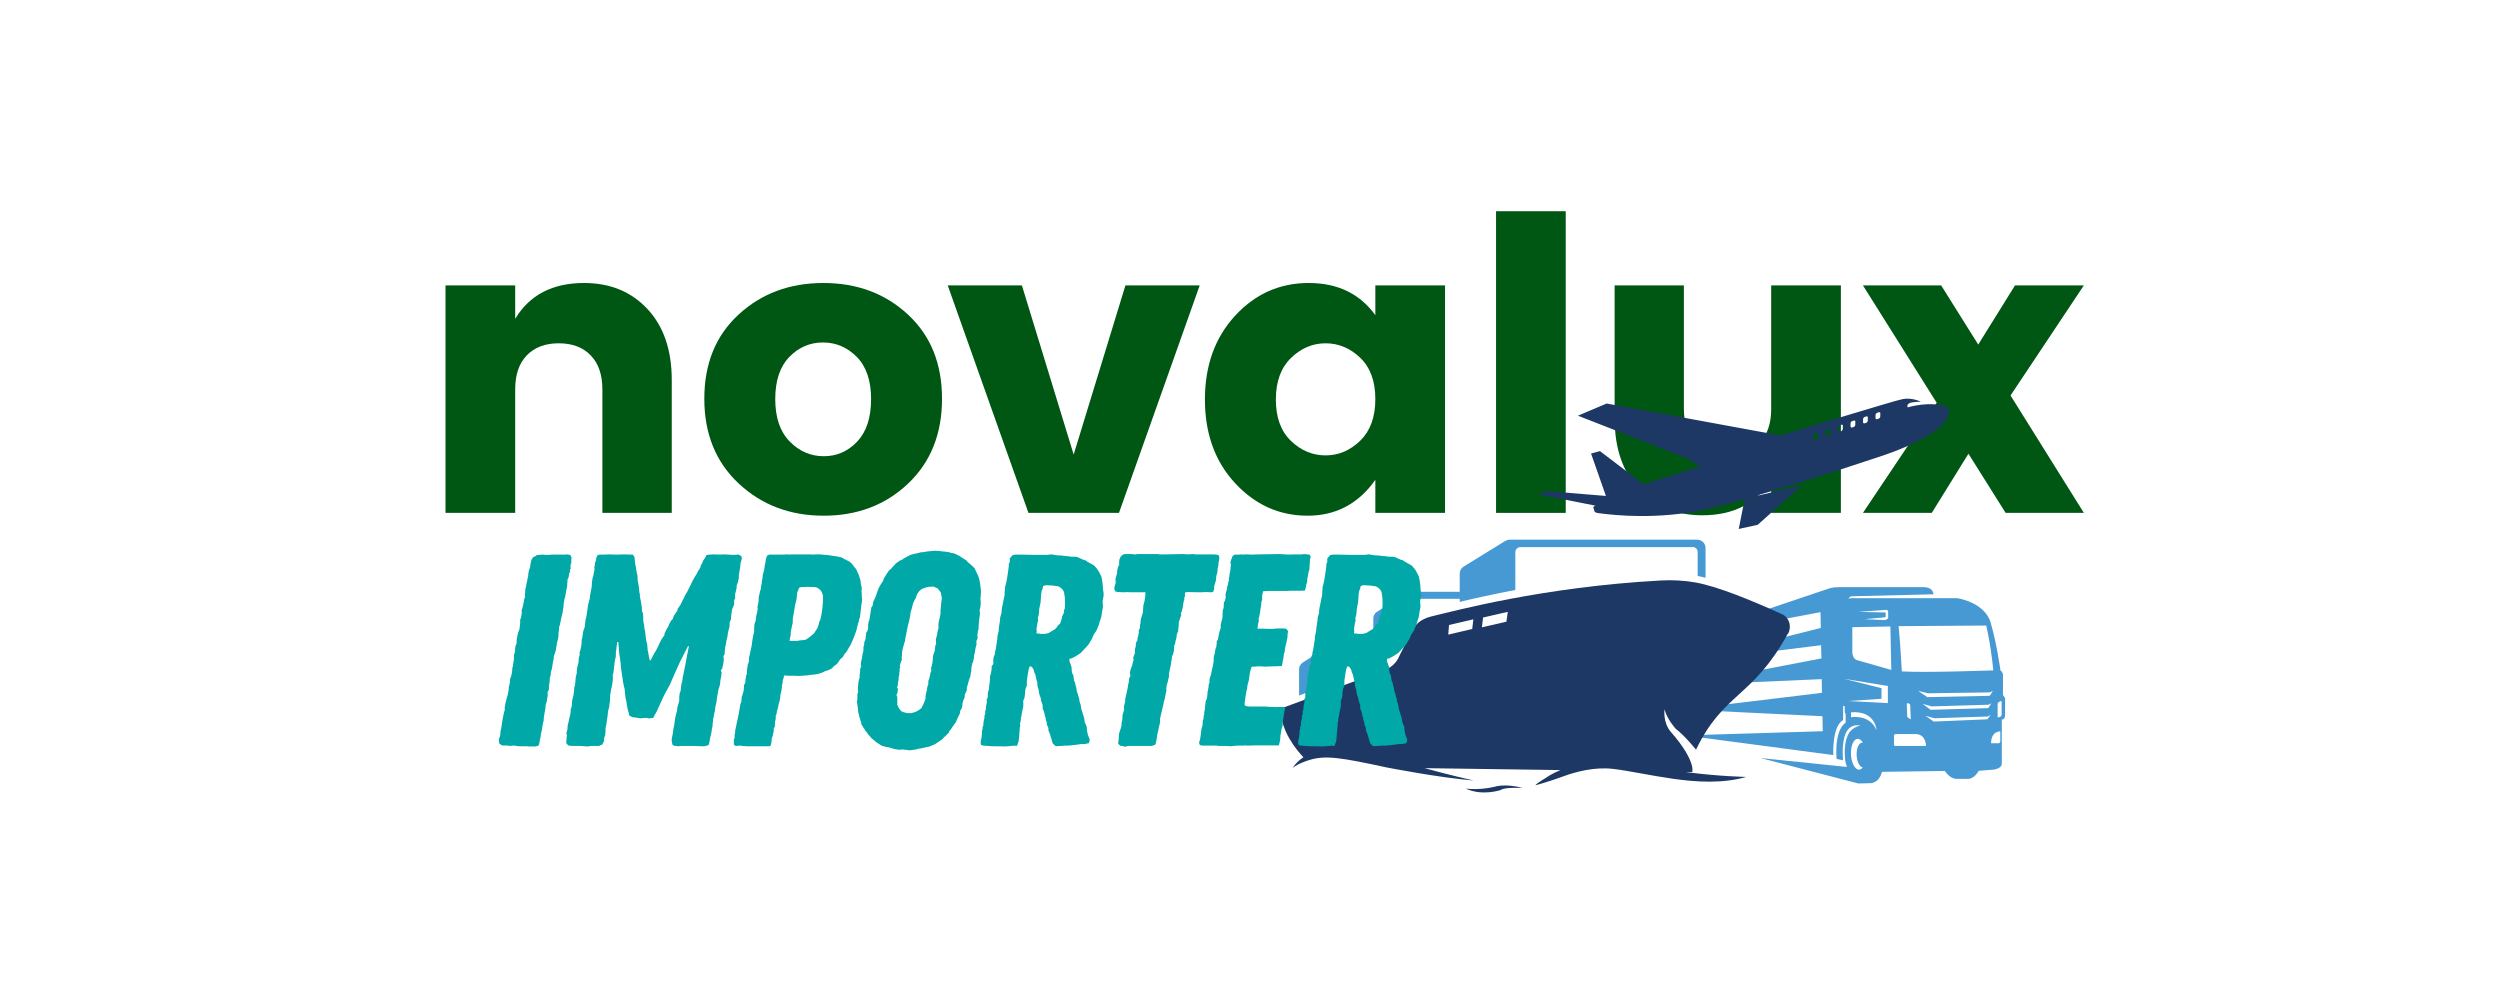
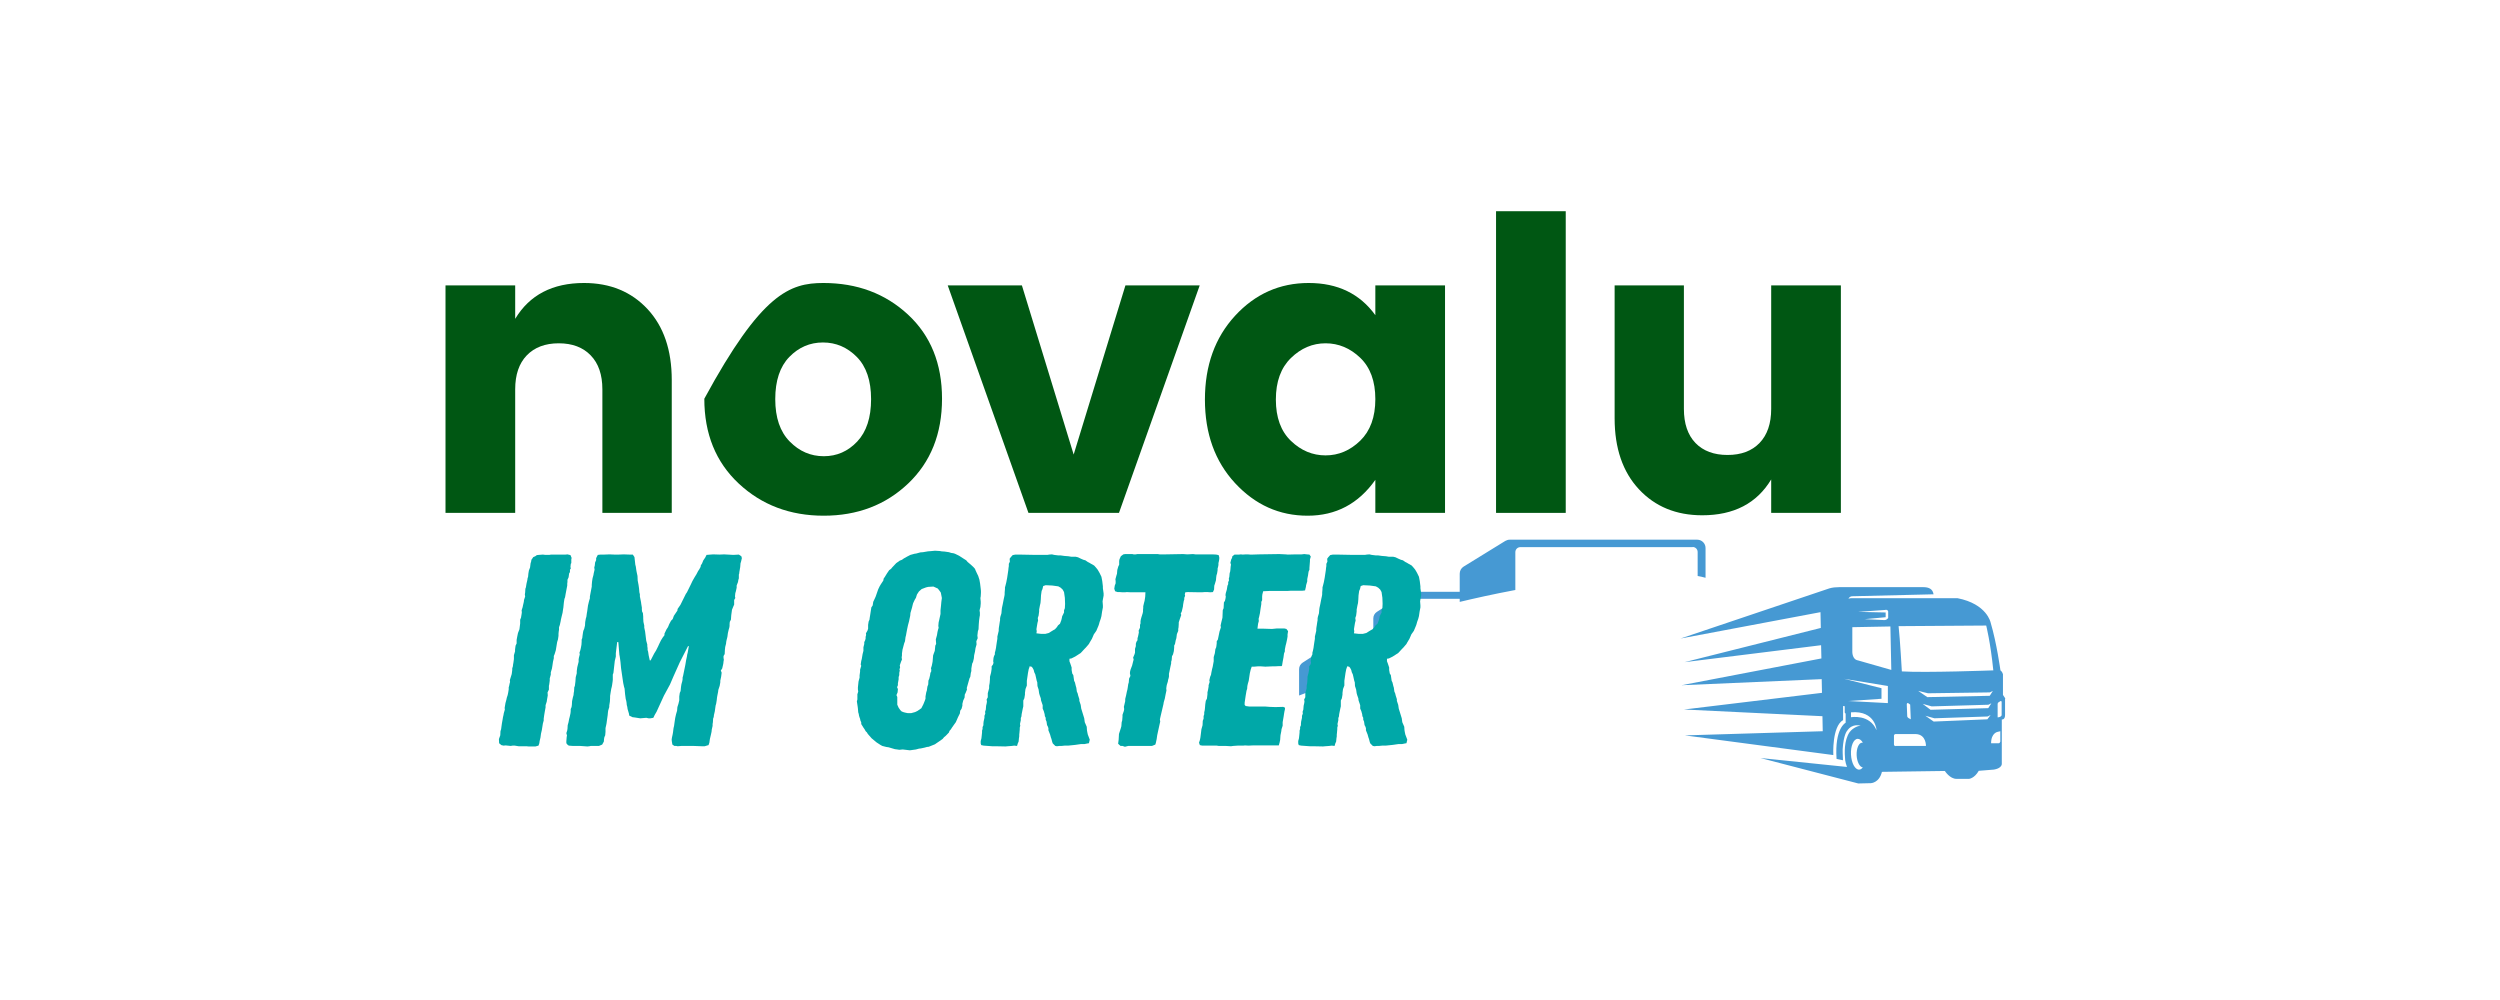
<svg xmlns="http://www.w3.org/2000/svg" version="1.0" preserveAspectRatio="xMidYMid meet" height="200" viewBox="0 0 375 150" zoomAndPan="magnify" width="500">
  <defs>
    <g />
    <clipPath id="436d679712">
      <path clip-rule="nonzero" d="M 194 80 L 300.805 80 L 300.805 118 L 194 118 Z M 194 80" />
    </clipPath>
    <clipPath id="5d22b67774">
-       <path clip-rule="nonzero" d="M 192.055 59.535 L 293 59.535 L 293 119 L 192.055 119 Z M 192.055 59.535" />
-     </clipPath>
+       </clipPath>
  </defs>
  <g fill-opacity="1" fill="#005713">
    <g transform="translate(62.232, 76.933)">
      <g>
        <path d="M 15.047 -34.125 L 15.047 -29.109 C 17.203 -32.691 20.645 -34.484 25.375 -34.484 C 29.289 -34.484 32.461 -33.18 34.891 -30.578 C 37.316 -27.973 38.531 -24.426 38.531 -19.938 L 38.531 0 L 28.125 0 L 28.125 -18.531 C 28.125 -20.727 27.539 -22.426 26.375 -23.625 C 25.219 -24.832 23.617 -25.438 21.578 -25.438 C 19.547 -25.438 17.945 -24.832 16.781 -23.625 C 15.625 -22.426 15.047 -20.727 15.047 -18.531 L 15.047 0 L 4.594 0 L 4.594 -34.125 Z M 15.047 -34.125" />
      </g>
    </g>
  </g>
  <g fill-opacity="1" fill="#005713">
    <g transform="translate(103.507, 76.933)">
      <g>
-         <path d="M 25.078 -10.703 C 26.461 -12.172 27.156 -14.289 27.156 -17.062 C 27.156 -19.832 26.441 -21.941 25.016 -23.391 C 23.586 -24.836 21.895 -25.562 19.938 -25.562 C 17.977 -25.562 16.297 -24.836 14.891 -23.391 C 13.484 -21.941 12.781 -19.832 12.781 -17.062 C 12.781 -14.289 13.504 -12.172 14.953 -10.703 C 16.398 -9.234 18.102 -8.5 20.062 -8.5 C 22.02 -8.5 23.691 -9.234 25.078 -10.703 Z M 7.297 -4.406 C 3.859 -7.625 2.141 -11.863 2.141 -17.125 C 2.141 -22.383 3.852 -26.594 7.281 -29.75 C 10.707 -32.906 14.945 -34.484 20 -34.484 C 25.051 -34.484 29.281 -32.906 32.688 -29.75 C 36.094 -26.594 37.797 -22.383 37.797 -17.125 C 37.797 -11.863 36.102 -7.625 32.719 -4.406 C 29.332 -1.188 25.109 0.422 20.047 0.422 C 14.992 0.422 10.742 -1.188 7.297 -4.406 Z M 7.297 -4.406" />
+         <path d="M 25.078 -10.703 C 26.461 -12.172 27.156 -14.289 27.156 -17.062 C 27.156 -19.832 26.441 -21.941 25.016 -23.391 C 23.586 -24.836 21.895 -25.562 19.938 -25.562 C 17.977 -25.562 16.297 -24.836 14.891 -23.391 C 13.484 -21.941 12.781 -19.832 12.781 -17.062 C 12.781 -14.289 13.504 -12.172 14.953 -10.703 C 16.398 -9.234 18.102 -8.5 20.062 -8.5 C 22.02 -8.5 23.691 -9.234 25.078 -10.703 Z M 7.297 -4.406 C 3.859 -7.625 2.141 -11.863 2.141 -17.125 C 10.707 -32.906 14.945 -34.484 20 -34.484 C 25.051 -34.484 29.281 -32.906 32.688 -29.75 C 36.094 -26.594 37.797 -22.383 37.797 -17.125 C 37.797 -11.863 36.102 -7.625 32.719 -4.406 C 29.332 -1.188 25.109 0.422 20.047 0.422 C 14.992 0.422 10.742 -1.188 7.297 -4.406 Z M 7.297 -4.406" />
      </g>
    </g>
  </g>
  <g fill-opacity="1" fill="#005713">
    <g transform="translate(141.909, 76.933)">
      <g>
        <path d="M 0.25 -34.125 L 11.375 -34.125 L 19.141 -8.75 L 26.906 -34.125 L 38.047 -34.125 L 25.938 0 L 12.359 0 Z M 0.25 -34.125" />
      </g>
    </g>
  </g>
  <g fill-opacity="1" fill="#005713">
    <g transform="translate(178.66, 76.933)">
      <g>
        <path d="M 25.375 -10.828 C 26.883 -12.297 27.641 -14.375 27.641 -17.062 C 27.641 -19.75 26.883 -21.816 25.375 -23.266 C 23.863 -24.711 22.129 -25.438 20.172 -25.438 C 18.223 -25.438 16.492 -24.703 14.984 -23.234 C 13.473 -21.766 12.719 -19.688 12.719 -17 C 12.719 -14.312 13.473 -12.242 14.984 -10.797 C 16.492 -9.348 18.223 -8.625 20.172 -8.625 C 22.129 -8.625 23.863 -9.359 25.375 -10.828 Z M 6.594 -4.469 C 3.582 -7.727 2.078 -11.906 2.078 -17 C 2.078 -22.094 3.582 -26.281 6.594 -29.562 C 9.613 -32.844 13.297 -34.484 17.641 -34.484 C 21.984 -34.484 25.316 -32.875 27.641 -29.656 L 27.641 -34.125 L 38.094 -34.125 L 38.094 0 L 27.641 0 L 27.641 -4.953 C 25.109 -1.367 21.723 0.422 17.484 0.422 C 13.242 0.422 9.613 -1.207 6.594 -4.469 Z M 6.594 -4.469" />
      </g>
    </g>
  </g>
  <g fill-opacity="1" fill="#005713">
    <g transform="translate(219.813, 76.933)">
      <g>
        <path d="M 4.594 0 L 4.594 -45.25 L 15.047 -45.25 L 15.047 0 Z M 4.594 0" />
      </g>
    </g>
  </g>
  <g fill-opacity="1" fill="#005713">
    <g transform="translate(237.913, 76.933)">
      <g>
        <path d="M 27.766 -34.125 L 38.219 -34.125 L 38.219 0 L 27.766 0 L 27.766 -5.016 C 25.609 -1.43 22.16 0.359 17.422 0.359 C 13.516 0.359 10.348 -0.941 7.922 -3.547 C 5.492 -6.16 4.281 -9.707 4.281 -14.188 L 4.281 -34.125 L 14.672 -34.125 L 14.672 -15.594 C 14.672 -13.395 15.25 -11.691 16.406 -10.484 C 17.57 -9.285 19.176 -8.688 21.219 -8.688 C 23.258 -8.688 24.859 -9.285 26.016 -10.484 C 27.18 -11.691 27.766 -13.395 27.766 -15.594 Z M 27.766 -34.125" />
      </g>
    </g>
  </g>
  <g fill-opacity="1" fill="#005713">
    <g transform="translate(279.189, 76.933)">
      <g>
-         <path d="M 33.391 -34.125 L 22.391 -17.609 L 33.391 0 L 21.656 0 L 16.078 -8.875 L 10.578 0 L 0.25 0 L 11.312 -16.516 L 0.25 -34.125 L 11.984 -34.125 L 17.547 -25.25 L 23.062 -34.125 Z M 33.391 -34.125" />
-       </g>
+         </g>
    </g>
  </g>
  <g clip-path="url(#436d679712)">
    <path fill-rule="nonzero" fill-opacity="1" d="M 300.805 104.816 C 300.805 104.816 300.672 104.527 300.445 104.238 L 300.445 101.133 C 300.445 101.133 300.336 100.73 300.066 100.555 C 300.066 100.555 299.512 96.469 298.594 93.387 C 298.594 93.387 298.059 90.598 293.621 89.727 L 277.715 89.727 C 277.715 89.727 277.492 89.727 277.27 89.816 C 277.359 89.594 277.582 89.438 277.828 89.438 L 290.031 89.145 C 289.918 88.344 289.316 88.074 288.512 88.074 L 275.863 88.074 C 275.375 88.074 274.883 88.117 274.414 88.254 L 252.086 95.777 L 273.074 91.824 L 273.121 94.191 L 252.688 99.324 L 273.164 96.781 L 273.211 98.766 L 252.219 102.785 L 273.254 101.871 L 273.297 103.926 L 252.598 106.426 L 273.367 107.43 L 273.41 109.684 L 252.73 110.309 L 274.996 113.258 C 274.996 113.258 274.77 108.969 276.465 108.012 C 276.465 107.496 276.465 106.758 276.465 105.891 C 276.535 105.91 276.621 105.934 276.711 105.934 L 276.711 106.848 C 276.711 106.848 276.711 106.984 276.848 107.027 L 276.848 108.41 C 276.848 108.41 275.172 109.215 275.484 113.836 C 275.484 113.836 276.152 113.992 276.445 114.039 C 276.398 113.344 276.398 112.387 276.398 112.387 C 276.535 110.152 277.07 109.617 277.07 109.617 C 277.848 108.434 279.098 108.859 279.098 108.859 C 278.363 108.902 277.648 109.504 277.426 109.84 C 276.602 111.07 276.668 112.965 276.777 114.039 C 276.801 114.281 276.914 114.664 277.047 115.043 C 277.047 115.043 264.062 113.703 264.062 113.703 L 278.742 117.52 L 280.57 117.477 L 280.617 117.477 C 280.617 117.477 281.887 117.453 282.289 115.777 L 291.727 115.645 C 291.727 115.645 292.484 116.852 293.488 116.828 L 295.359 116.828 C 295.359 116.828 296.164 116.762 296.812 115.621 L 299.02 115.445 C 299.02 115.445 300.18 115.332 300.27 114.617 L 300.27 107.922 C 300.293 107.922 300.758 107.988 300.758 107.25 C 300.758 107.184 300.758 104.84 300.758 104.84 Z M 297.926 93.812 C 297.926 93.812 298.574 96.336 298.996 100.555 C 298.996 100.555 288.781 100.934 285.277 100.711 C 285.277 100.711 285.012 95.953 284.789 93.922 L 297.926 93.832 Z M 298.461 104.371 L 289.094 104.57 L 287.73 103.633 L 289.203 103.992 L 298.484 103.859 L 298.93 103.633 Z M 298.707 105.488 L 298.238 106.223 L 289.582 106.469 L 288.402 105.578 L 289.762 105.957 L 298.262 105.711 Z M 286.617 107.898 L 286.258 107.699 C 286.148 107.629 286.082 107.52 286.082 107.406 L 286.016 105.645 C 286.016 105.531 286.125 105.398 286.215 105.465 L 286.527 105.688 C 286.527 105.734 286.617 107.922 286.617 107.922 Z M 282.824 91.469 C 282.824 91.469 283.16 91.422 283.227 91.715 L 283.227 92.695 C 283.227 92.695 283.004 93.074 282.535 93.008 L 279.699 92.875 L 282.848 92.582 L 282.848 91.871 C 282.848 91.871 278.695 91.781 278.695 91.781 L 282.824 91.488 Z M 279.434 115.086 C 279.277 115.309 279.078 115.445 278.875 115.445 C 278.25 115.465 277.715 114.461 277.648 113.188 C 277.582 111.918 278.027 110.844 278.652 110.824 C 278.941 110.824 279.211 111.023 279.434 111.402 C 279.391 111.402 279.344 111.402 279.301 111.402 C 278.809 111.426 278.453 112.273 278.496 113.301 C 278.543 114.281 278.965 115.086 279.434 115.109 Z M 281.465 109.504 C 280.438 107.074 277.648 107.586 277.648 107.586 L 277.648 106.848 C 281.375 106.535 281.508 109.617 281.465 109.504 Z M 277.227 105.152 L 282.223 104.816 L 282.223 103.234 C 282.223 103.234 276.621 101.824 276.621 101.824 L 283.18 102.898 L 283.18 105.465 C 283.18 105.465 277.203 105.152 277.203 105.152 Z M 278.695 99.059 C 277.805 98.922 277.848 97.742 277.848 97.742 L 277.848 94.078 C 277.848 94.078 283.559 93.969 283.559 93.969 L 283.695 100.488 Z M 284.34 111.918 C 284.207 111.918 284.094 111.805 284.094 111.672 L 284.094 110.355 C 284.094 110.219 284.207 110.109 284.34 110.109 L 287.375 110.109 C 288.957 110.176 288.891 111.895 288.891 111.895 L 284.34 111.895 Z M 298.082 107.898 L 290.051 108.234 L 288.801 107.363 L 290.164 107.742 L 298.148 107.473 L 298.594 107.25 L 298.105 107.898 Z M 300 111.293 C 300 111.402 299.91 111.492 299.801 111.492 L 298.664 111.492 C 298.664 109.906 299.668 109.773 299.668 109.773 L 300.047 109.684 L 300.047 111.27 Z M 300.246 107.273 C 300.246 107.273 300.223 107.562 299.645 107.609 L 299.645 105.598 C 299.645 105.508 299.688 105.398 299.777 105.352 L 300.047 105.176 C 300.137 105.129 300.246 105.176 300.246 105.285 Z M 253.914 82.07 L 228.059 82.07 C 227.637 82.07 227.301 82.402 227.301 82.828 L 227.301 88.5 C 223.953 89.125 221.121 89.77 218.957 90.285 L 218.957 89.816 L 213 89.816 C 212.621 89.816 212.309 90.129 212.309 90.508 L 212.309 91.602 C 211.84 92.137 211.395 92.809 211.395 92.809 L 209.633 96.422 C 208.875 98.477 206.688 99.816 206.688 99.816 L 205.996 100.086 L 205.996 97.406 L 201.871 97.406 C 201.492 97.406 201.18 97.719 201.18 98.098 L 201.18 101.914 L 194.863 104.328 L 194.863 100.375 C 194.863 99.973 195.066 99.617 195.398 99.395 L 199.816 96.559 C 199.996 96.445 200.195 96.379 200.418 96.379 L 205.996 96.379 L 205.996 92.762 C 205.996 92.359 206.195 92.004 206.531 91.781 L 210.949 88.945 C 211.129 88.832 211.328 88.766 211.551 88.766 L 218.957 88.766 L 218.957 86.043 C 218.957 85.617 219.18 85.215 219.539 84.992 L 225.805 81.133 C 226.008 81.02 226.23 80.953 226.453 80.953 L 254.582 80.953 C 255.273 80.953 255.832 81.512 255.832 82.203 L 255.832 86.668 C 255.43 86.555 255.027 86.465 254.648 86.398 L 254.648 82.805 C 254.648 82.383 254.316 82.047 253.891 82.047 Z M 253.914 82.07" fill="#4699d3" />
  </g>
  <g clip-path="url(#5d22b67774)">
    <path fill-rule="nonzero" fill-opacity="1" d="M 228.371 118.191 C 228.371 118.191 225.582 118.055 225.113 118.504 C 225.113 118.504 222.305 119.461 219.848 118.277 C 219.848 118.277 221.77 118.59 224.199 118.012 C 224.199 118.012 225.715 117.477 228.395 118.191 Z M 268.168 95.062 C 262.859 104.727 258.555 103.836 254.402 112.453 C 254.402 112.453 252.797 110.422 251.371 109.328 C 251.371 109.328 250.078 107.941 249.676 106.402 C 249.676 106.402 249.406 108.434 250.656 109.816 C 252.484 111.895 253.645 113.836 253.848 115.133 C 253.891 115.379 253.867 115.602 253.848 115.801 L 252.777 115.801 C 252.863 115.801 252.953 115.801 253.043 115.824 C 257.641 116.449 261.945 116.539 261.945 116.539 C 258.465 117.543 254.559 117.34 250.879 116.805 C 247.555 116.336 244.41 115.621 241.934 115.332 C 239.211 115.02 236.469 115.734 234.504 116.449 C 232.742 117.117 230.289 117.809 230.289 117.809 C 230.715 117.297 231.941 116.695 232.43 116.316 C 232.965 116.004 233.523 115.734 234.082 115.512 L 213.691 115.223 C 217.352 116.246 221.055 117.074 221.055 117.074 C 215.945 116.672 208.094 115.133 208.094 115.133 L 208.07 115.133 C 201.09 113.613 198.77 113.258 196.359 114.016 C 194.754 114.508 194.016 115.086 193.883 115.199 C 194.309 114.551 194.863 114.016 195.512 113.59 C 194.531 112.562 192.055 109.641 192.098 106.289 L 206.754 100.867 C 206.754 100.867 209.164 100.398 209.922 98.344 L 211.75 94.77 C 211.75 94.77 212.242 93.051 214.762 92.449 C 217.996 91.691 231.383 88.031 249.16 87.07 C 250.879 86.98 252.598 87.07 254.27 87.359 C 257.551 87.941 262.5 89.949 267.32 92.137 C 268.414 92.652 268.793 93.988 268.211 95.062 Z M 221.031 92.895 L 217.352 93.746 L 217.238 95.195 L 220.832 94.348 L 221.008 92.895 Z M 226.141 91.781 L 222.461 92.629 L 222.281 94.102 L 225.961 93.254 L 226.164 91.801 Z M 292.281 61.688 C 292.484 65.059 282.668 68.25 282.668 68.25 C 282.668 68.25 271.582 72 262.547 74.613 L 261.699 74.812 L 261.699 74.859 C 258.219 75.84 255.094 76.621 253.156 76.91 C 246.062 77.961 240.395 77.023 239.836 76.98 C 239.281 76.934 239.191 76.734 239.191 76.734 L 239.012 76.176 C 238.945 75.906 239.367 75.863 239.367 75.863 L 230.645 74.121 L 232.164 73.676 L 240.887 74.391 L 238.656 68.027 L 239.992 67.668 L 246.551 72.648 L 254.961 69.992 L 253.266 68.832 L 236.691 62.355 L 240.996 60.527 L 267.098 65.324 C 267.098 65.324 284.809 59.902 285.434 59.855 C 286.883 59.609 288.133 60.258 288.133 60.258 C 287.867 60.215 286.727 60.371 286.727 60.371 C 285.879 60.547 286.148 61.105 286.148 61.105 C 289.137 60.281 291.234 60.727 291.836 60.949 C 292.461 61.195 292.281 61.664 292.281 61.664 Z M 272.695 65.148 C 272.695 64.992 272.586 64.922 272.43 64.969 L 272.227 65.035 C 272.07 65.078 271.961 65.234 271.961 65.391 L 271.961 65.816 C 271.961 65.973 272.07 66.039 272.207 65.996 L 272.406 65.93 C 272.562 65.883 272.676 65.727 272.676 65.57 L 272.676 65.148 Z M 274.57 64.523 C 274.57 64.367 274.457 64.297 274.301 64.344 L 274.102 64.41 C 273.945 64.453 273.836 64.609 273.836 64.766 L 273.836 65.191 C 273.836 65.348 273.945 65.414 274.078 65.371 L 274.281 65.305 C 274.438 65.258 274.547 65.102 274.547 64.945 L 274.547 64.523 Z M 276.445 63.898 C 276.445 63.742 276.332 63.672 276.176 63.719 L 275.977 63.785 C 275.82 63.828 275.707 63.984 275.707 64.141 L 275.707 64.566 C 275.707 64.723 275.82 64.789 275.953 64.746 L 276.152 64.68 C 276.309 64.633 276.422 64.477 276.422 64.32 L 276.422 63.898 Z M 278.316 63.273 C 278.316 63.117 278.207 63.047 278.051 63.094 L 277.848 63.16 C 277.695 63.203 277.582 63.359 277.582 63.516 L 277.582 63.941 C 277.582 64.098 277.695 64.164 277.828 64.121 L 278.027 64.055 C 278.184 64.008 278.297 63.852 278.297 63.695 L 278.297 63.273 Z M 280.191 62.648 C 280.191 62.488 280.082 62.422 279.926 62.469 L 279.723 62.535 C 279.566 62.578 279.457 62.734 279.457 62.891 L 279.457 63.316 C 279.457 63.473 279.566 63.539 279.699 63.496 L 279.902 63.43 C 280.059 63.383 280.168 63.227 280.168 63.07 L 280.168 62.648 Z M 282.066 62.02 C 282.066 61.863 281.953 61.797 281.797 61.844 L 281.598 61.91 C 281.441 61.953 281.328 62.109 281.328 62.266 L 281.328 62.691 C 281.328 62.848 281.441 62.914 281.574 62.871 L 281.777 62.805 C 281.934 62.758 282.043 62.602 282.043 62.445 L 282.043 62.02 Z M 260.805 79.344 L 263.66 78.719 L 270.289 72.781 L 262.547 74.613 C 262.258 74.703 261.965 74.77 261.699 74.859 L 260.805 79.367 Z M 260.805 79.344" fill="#1d3865" />
  </g>
  <g fill-opacity="1" fill="#00a8a8">
    <g transform="translate(73.603, 111.89)">
      <g>
        <path d="M 5.656 0.078 L 5.375 0.047 L 4.188 0.047 L 3.609 -0.047 L 3.281 -0.047 L 3 0 L 2.547 -0.047 L 2.25 -0.078 L 1.922 -0.047 L 1.594 -0.125 L 1.266 -0.406 L 1.234 -1.031 L 1.438 -1.594 L 1.469 -2.219 L 1.562 -2.5 L 1.641 -3.078 L 1.688 -3.406 L 1.797 -4.016 L 1.844 -4.312 L 1.922 -4.641 L 1.969 -4.922 L 2.125 -5.453 L 2.094 -5.703 L 2.219 -6.438 L 2.344 -6.891 L 2.422 -7.25 L 2.547 -7.625 L 2.625 -8 L 2.703 -8.484 L 2.703 -8.781 L 2.781 -9.062 L 2.828 -9.312 L 2.906 -9.594 L 2.875 -9.875 L 3.156 -10.781 L 3.234 -11.391 L 3.234 -11.641 L 3.328 -11.938 L 3.359 -12.219 L 3.406 -12.469 L 3.484 -13.031 L 3.484 -13.609 L 3.656 -14.188 L 3.656 -14.469 L 3.734 -15.047 L 3.891 -15.375 L 3.891 -15.906 L 3.984 -16.406 L 4.094 -16.938 L 4.312 -17.5 L 4.422 -18.375 L 4.422 -18.938 L 4.547 -19.234 L 4.641 -19.797 L 4.672 -20.047 L 4.641 -20.344 L 4.797 -20.828 L 4.844 -21.078 L 4.969 -21.609 L 5 -21.891 L 5.172 -22.422 L 5.125 -22.719 L 5.172 -23.047 L 5.203 -23.578 L 5.281 -23.781 L 5.375 -24.359 L 5.5 -24.891 L 5.531 -25.141 L 5.609 -25.375 L 5.656 -25.875 L 5.734 -26.328 L 5.906 -26.766 L 5.984 -27.391 L 6.062 -27.641 L 6.109 -27.922 L 6.391 -28.328 L 6.688 -28.453 L 6.922 -28.625 L 7.219 -28.656 L 7.828 -28.703 L 8.203 -28.656 L 8.781 -28.656 L 9.062 -28.703 L 11.234 -28.703 L 11.516 -28.734 L 11.969 -28.625 L 12.141 -28.203 L 12.094 -27.969 L 12.094 -27.422 L 12.016 -27.312 L 11.969 -26.859 L 12.016 -26.609 L 11.891 -26.438 L 11.891 -26.078 L 11.766 -25.875 L 11.688 -25.297 L 11.516 -24.922 L 11.516 -24.594 L 11.484 -24.359 L 11.484 -24.062 L 11.438 -23.828 L 11.234 -22.75 L 11.156 -22.297 L 11.062 -22.062 L 10.984 -21.562 L 10.953 -21.281 L 10.906 -20.781 L 10.859 -20.5 L 10.781 -19.969 L 10.656 -19.469 L 10.531 -18.938 L 10.5 -18.734 L 10.375 -18.156 L 10.25 -17.797 L 10.25 -17.422 L 10.203 -17.141 L 10.172 -16.812 L 10.172 -16.516 L 10.094 -15.984 L 9.969 -15.578 L 9.766 -14.344 L 9.594 -13.781 L 9.469 -13.484 L 9.469 -13.156 L 9.344 -12.625 L 9.266 -12.094 L 9.188 -11.609 L 9.016 -11.031 L 9.016 -10.703 L 8.859 -10.125 L 8.859 -9.797 L 8.781 -9.219 L 8.734 -9.016 L 8.734 -8.453 L 8.531 -8.031 L 8.562 -7.578 L 8.453 -6.969 L 8.406 -6.641 L 8.234 -6.109 L 8.234 -5.781 L 8.125 -5.203 L 8.031 -4.641 L 7.953 -4.094 L 7.953 -3.812 L 7.828 -3.359 L 7.672 -2.375 L 7.547 -1.844 L 7.469 -1.266 L 7.344 -0.734 L 7.297 -0.406 L 7.172 -0.047 L 6.719 0.078 Z M 5.656 0.078" />
      </g>
    </g>
  </g>
  <g fill-opacity="1" fill="#00a8a8">
    <g transform="translate(83.358, 111.89)">
      <g>
        <path d="M 4.75 0.078 L 3.656 0 L 2.547 0 L 1.969 -0.047 L 1.797 -0.156 L 1.594 -0.406 L 1.594 -0.703 L 1.641 -1.312 L 1.688 -1.562 L 1.594 -1.922 L 1.719 -2.297 L 1.766 -2.578 L 1.797 -3.109 L 1.922 -3.562 L 2.016 -4.062 L 2.094 -4.344 L 2.219 -4.922 L 2.25 -5.25 L 2.25 -5.531 L 2.375 -5.828 L 2.422 -6.156 L 2.453 -6.719 L 2.578 -7.297 L 2.672 -7.625 L 2.703 -7.953 L 2.75 -8.203 L 2.781 -8.781 L 2.875 -9.016 L 2.953 -9.641 L 3 -10.297 L 3.156 -10.906 L 3.156 -11.234 L 3.234 -11.812 L 3.438 -12.625 L 3.438 -13 L 3.484 -13.25 L 3.609 -13.734 L 3.562 -13.984 L 3.688 -14.344 L 3.766 -14.672 L 3.859 -15.172 L 3.891 -15.656 L 3.891 -15.953 L 3.984 -16.188 L 4.016 -16.484 L 4.094 -17.016 L 4.141 -17.266 L 4.266 -17.547 L 4.391 -18.047 L 4.422 -18.578 L 4.516 -19.109 L 4.594 -19.359 L 4.672 -19.922 L 4.719 -20.172 L 4.797 -20.75 L 4.844 -21.078 L 4.969 -21.609 L 5.047 -21.891 L 5.125 -22.141 L 5.125 -22.422 L 5.172 -22.672 L 5.406 -23.906 L 5.406 -24.156 L 5.453 -24.688 L 5.531 -25.172 L 5.656 -25.625 L 5.703 -25.906 L 5.828 -26.438 L 5.781 -26.766 L 5.859 -27.062 L 5.906 -27.516 L 6.062 -27.875 L 6.062 -28.172 L 6.312 -28.656 L 6.719 -28.703 L 7.297 -28.703 L 8.078 -28.734 L 8.781 -28.703 L 9.469 -28.703 L 10.203 -28.734 L 11.031 -28.703 L 11.562 -28.703 L 11.812 -28.328 L 11.938 -27.188 L 12.016 -26.891 L 12.094 -26.328 L 12.141 -26.078 L 12.266 -25.5 L 12.297 -24.812 L 12.422 -24.156 L 12.5 -23.609 L 12.547 -23.047 L 12.625 -22.75 L 12.625 -22.422 L 12.797 -21.562 L 12.828 -21.312 L 12.922 -20.75 L 12.922 -20.453 L 12.953 -20.172 L 13.078 -19.922 L 13.125 -19.391 L 13.125 -19.141 L 13.156 -18.609 L 13.281 -18.047 L 13.281 -17.75 L 13.406 -17.172 L 13.578 -15.781 L 13.734 -15.219 L 13.734 -14.969 L 13.781 -14.672 L 13.781 -14.391 L 13.859 -14.141 L 13.938 -13.609 L 14.109 -12.828 L 14.234 -12.828 L 14.766 -13.859 L 14.891 -14.062 L 15.047 -14.312 L 15.375 -14.969 L 15.5 -15.25 L 15.781 -15.828 L 16.031 -16.234 L 16.312 -16.609 L 16.312 -16.844 L 16.609 -17.469 L 16.844 -17.828 L 17.016 -18.25 L 17.297 -18.781 L 17.547 -19.031 L 17.719 -19.516 L 18.078 -20.047 L 18.25 -20.297 L 18.281 -20.547 L 18.703 -21.156 L 19.516 -22.797 L 19.688 -23.047 L 20.25 -24.188 L 20.5 -24.719 L 20.828 -25.297 L 21.109 -25.75 L 21.359 -26.234 L 21.531 -26.484 L 21.641 -26.688 L 21.734 -26.859 L 21.766 -27.094 L 21.938 -27.344 L 22.141 -27.844 L 22.422 -28.25 L 22.625 -28.656 L 23.609 -28.734 L 24.594 -28.703 L 25.25 -28.734 L 26.656 -28.656 L 27.469 -28.703 L 27.844 -28.453 L 27.922 -28.172 L 27.797 -27.641 L 27.719 -27.391 L 27.672 -26.812 L 27.641 -26.656 L 27.594 -26.359 L 27.547 -26.109 L 27.516 -25.828 L 27.469 -25.703 L 27.469 -25.141 L 27.391 -24.891 L 27.344 -24.594 L 27.141 -24.062 L 27.141 -23.734 L 27.016 -23.172 L 26.938 -22.922 L 26.891 -22.422 L 26.938 -22.188 L 26.766 -21.891 L 26.766 -21.203 L 26.656 -20.953 L 26.438 -20.422 L 26.406 -20.172 L 26.328 -19.594 L 26.281 -18.938 L 26.109 -18.609 L 26.078 -18.25 L 26.078 -18 L 26.031 -17.719 L 25.953 -17.469 L 25.828 -16.938 L 25.75 -16.359 L 25.625 -15.859 L 25.578 -15.625 L 25.547 -15.328 L 25.422 -14.844 L 25.375 -14.391 L 25.344 -13.781 L 25.172 -13.484 L 25.172 -13.203 L 25.219 -12.922 L 25.172 -12.672 L 25.141 -12.375 L 25.094 -12.141 L 24.969 -11.609 L 24.766 -11.312 L 24.891 -10.984 L 24.812 -10.375 L 24.688 -9.797 L 24.688 -9.547 L 24.594 -9.016 L 24.391 -8.406 L 24.359 -8.125 L 24.234 -7.5 L 24.188 -7.219 L 24.156 -6.891 L 24.062 -6.312 L 23.984 -6.062 L 23.906 -5.5 L 23.859 -5.172 L 23.734 -4.641 L 23.703 -4.344 L 23.609 -4.094 L 23.578 -3.562 L 23.531 -3.281 L 23.531 -3 L 23.406 -2.453 L 23.375 -2.125 L 23.25 -1.562 L 23.125 -1.031 L 23.047 -0.484 L 22.922 -0.125 L 22.344 0.047 L 21.891 0.047 L 20.656 0 L 18.859 0 L 18.281 0.047 L 18.078 0 L 17.797 0 L 17.5 -0.203 L 17.422 -0.656 L 17.391 -0.938 L 17.422 -1.188 L 17.547 -1.766 L 17.594 -2.047 L 17.672 -2.672 L 17.75 -3 L 17.828 -3.562 L 17.922 -4.188 L 18.047 -4.75 L 18.203 -5.281 L 18.25 -5.828 L 18.406 -6.312 L 18.531 -6.844 L 18.531 -7.422 L 18.609 -7.953 L 18.734 -8.234 L 18.781 -8.734 L 18.812 -8.984 L 18.859 -9.266 L 18.984 -9.719 L 19.031 -10 L 19.031 -10.25 L 19.109 -10.531 L 19.438 -12.141 L 19.562 -12.875 L 19.688 -13.453 L 19.719 -13.688 L 19.797 -13.984 L 19.969 -14.969 L 19.844 -14.969 L 18.609 -12.547 L 17.672 -10.453 L 17.141 -9.219 L 16.234 -7.547 L 15.125 -5.125 L 14.844 -4.641 L 14.641 -4.219 L 14.188 -4.141 L 13.938 -4.141 L 13.578 -4.219 L 12.672 -4.141 L 11.891 -4.266 L 11.516 -4.312 L 11.031 -4.547 L 10.984 -4.844 L 10.781 -5.531 L 10.734 -5.859 L 10.656 -6.156 L 10.625 -6.484 L 10.578 -6.766 L 10.5 -7.047 L 10.406 -7.75 L 10.328 -8.609 L 10.25 -8.859 L 10.125 -9.438 L 10.047 -9.969 L 9.797 -11.688 L 9.719 -12.547 L 9.641 -13.156 L 9.594 -13.453 L 9.547 -13.688 L 9.391 -15.578 L 9.219 -15.578 L 9.016 -13.906 L 9.016 -13.406 L 8.859 -12.75 L 8.688 -11.234 L 8.656 -10.953 L 8.562 -10.703 L 8.562 -9.922 L 8.531 -9.641 L 8.453 -9.109 L 8.406 -8.859 L 8.328 -8.562 L 8.234 -8 L 8.156 -7.5 L 8.156 -7.219 L 8.125 -6.641 L 8.031 -6.062 L 8.031 -5.828 L 7.875 -5.328 L 7.828 -5 L 7.797 -4.641 L 7.703 -3.984 L 7.625 -3.406 L 7.578 -3.156 L 7.469 -2.672 L 7.469 -2.125 L 7.422 -1.594 L 7.297 -1.312 L 7.25 -1.062 L 7.219 -0.656 L 6.969 -0.203 L 6.484 0 L 5.25 0 L 5.047 0.047 Z M 4.75 0.078" />
      </g>
    </g>
  </g>
  <g fill-opacity="1" fill="#00a8a8">
    <g transform="translate(108.813, 111.89)">
      <g>
-         <path d="M 3.203 0.047 L 2.547 0 L 2.25 -0.047 L 1.516 0 L 1.266 -0.203 L 1.266 -0.984 L 1.391 -1.234 L 1.359 -1.516 L 1.469 -2.094 L 1.469 -2.344 L 1.594 -2.906 L 1.719 -3.531 L 1.844 -4.062 L 1.891 -4.344 L 2.016 -4.844 L 2.047 -5.125 L 2.094 -5.375 L 2.25 -6.312 L 2.375 -6.562 L 2.422 -7.094 L 2.453 -7.375 L 2.547 -7.625 L 2.703 -8.156 L 2.75 -8.406 L 2.781 -8.891 L 2.781 -9.109 L 3 -9.516 L 3 -9.969 L 3.078 -10.203 L 3.078 -10.5 L 3.203 -10.734 L 3.234 -11.359 L 3.359 -12.219 L 3.484 -12.5 L 3.531 -12.828 L 3.562 -13.406 L 3.656 -13.688 L 3.688 -13.938 L 3.766 -14.234 L 3.812 -14.469 L 3.938 -15.047 L 3.984 -15.375 L 4.062 -15.984 L 4.188 -16.641 L 4.312 -17.172 L 4.312 -17.672 L 4.344 -18.203 L 4.422 -18.484 L 4.547 -18.781 L 4.594 -19.312 L 4.641 -19.562 L 4.797 -20.219 L 4.844 -20.656 L 4.797 -20.828 L 4.922 -21.359 L 4.969 -21.609 L 5 -22.344 L 5.078 -22.672 L 5.203 -23.25 L 5.328 -23.609 L 5.375 -24.109 L 5.453 -24.391 L 5.453 -24.719 L 5.531 -25.016 L 5.578 -25.297 L 5.578 -25.547 L 5.656 -25.828 L 5.828 -26.484 L 5.859 -26.766 L 5.906 -27.094 L 6.031 -27.672 L 6.062 -28 L 6.234 -28.531 L 6.562 -28.703 L 8.688 -28.703 L 9.219 -28.734 L 9.766 -28.703 L 10 -28.734 L 12.75 -28.734 L 13.031 -28.703 L 13.656 -28.734 L 14.234 -28.734 L 14.844 -28.656 L 15.172 -28.656 L 15.703 -28.578 L 16.562 -28.453 L 17.219 -28.328 L 17.5 -28.25 L 17.797 -28.047 L 18.078 -27.922 L 18.609 -27.641 L 18.984 -27.312 L 19.141 -27.094 L 19.391 -26.766 L 19.641 -26.484 L 19.766 -26.156 L 20.016 -25.625 L 20.094 -25.344 L 20.25 -24.891 L 20.297 -24.438 L 20.344 -24.156 L 20.453 -23.703 L 20.422 -23.281 L 20.453 -22.672 L 20.453 -22.391 L 20.5 -21.938 L 20.453 -21.484 L 20.375 -21.031 L 20.344 -20.75 L 20.25 -19.844 L 20.172 -19.266 L 20.047 -18.984 L 20.016 -18.656 L 19.891 -18.375 L 19.844 -18.125 L 19.766 -17.875 L 19.641 -17.297 L 19.516 -16.969 L 19.312 -16.406 L 18.984 -15.625 L 18.781 -15.172 L 18.484 -14.672 L 18.125 -14.062 L 17.875 -13.812 L 17.594 -13.328 L 17.219 -13 L 16.938 -12.594 L 16.734 -12.297 L 16.188 -11.891 L 15.984 -11.641 L 15.422 -11.359 L 15 -11.234 L 14.469 -10.984 L 13.812 -10.781 L 13.328 -10.703 L 12.797 -10.656 L 12.219 -10.578 L 11.062 -10.5 L 10.297 -10.531 L 9.391 -10.531 L 8.781 -10.578 L 8.781 -10.5 L 8.734 -10.203 L 8.609 -9.875 L 8.562 -9.344 L 8.484 -9.141 L 8.453 -8.609 L 8.406 -8.359 L 8.359 -8.078 L 8.281 -7.828 L 8.234 -7.547 L 8.234 -7.297 L 8.125 -6.719 L 8 -6.359 L 7.906 -5.859 L 7.828 -5.578 L 7.703 -5.078 L 7.672 -4.797 L 7.547 -4.516 L 7.547 -4.094 L 7.422 -3.484 L 7.422 -2.906 L 7.25 -2.672 L 7.25 -2.344 L 7.219 -2.047 L 7.141 -1.797 L 7.094 -1.516 L 6.969 -1.188 L 6.922 -0.812 L 6.891 -0.484 L 6.766 0 L 6.484 0.047 Z M 9.641 -15.75 L 10.703 -15.75 L 11.156 -15.828 L 11.938 -15.906 L 12.219 -16.031 L 12.875 -16.516 L 13.328 -16.938 L 13.609 -17.391 L 13.781 -17.625 L 13.984 -18.203 L 14.062 -18.578 L 14.234 -18.938 L 14.391 -19.641 L 14.562 -20.781 L 14.641 -21.859 L 14.641 -22.547 L 14.469 -23.047 L 14.234 -23.406 L 13.781 -23.734 L 13.406 -23.828 L 12.297 -23.859 L 11.359 -23.828 L 11.062 -23.734 L 10.859 -23.25 L 10.781 -23.047 L 10.734 -22.625 L 10.656 -21.938 L 10.578 -21.641 L 10.453 -21.156 L 10.328 -20.344 L 10.25 -19.922 L 10.125 -19.266 L 10.094 -18.781 L 10.094 -18.453 L 10 -18.078 L 9.797 -17.062 L 9.797 -16.688 L 9.672 -16.109 Z M 9.641 -15.75" />
-       </g>
+         </g>
    </g>
  </g>
  <g fill-opacity="1" fill="#00a8a8">
    <g transform="translate(126.561, 111.89)">
      <g>
        <path d="M 9.922 0.656 L 8.859 0.531 L 8.328 0.578 L 8.031 0.531 L 7.672 0.484 L 6.719 0.203 L 6.391 0.156 L 5.781 0 L 5.5 -0.156 L 4.922 -0.531 L 4.188 -1.141 L 3.609 -1.797 L 3.484 -2.016 L 3.281 -2.219 L 3.156 -2.453 L 2.953 -2.75 L 2.625 -3.281 L 2.625 -3.531 L 2.5 -3.812 L 2.453 -4.062 L 2.375 -4.266 L 2.297 -4.516 L 2.25 -4.797 L 2.172 -5.047 L 2.125 -5.609 L 2.094 -5.859 L 1.969 -6.688 L 2.047 -6.969 L 2.047 -7.75 L 2.172 -8.156 L 2.125 -8.484 L 2.125 -8.781 L 2.219 -9.672 L 2.375 -10.25 L 2.375 -10.578 L 2.453 -11.156 L 2.453 -11.438 L 2.625 -12.016 L 2.547 -12.219 L 2.625 -12.75 L 2.703 -13.031 L 2.828 -13.781 L 2.953 -14.266 L 2.953 -14.797 L 3.078 -15.297 L 3.078 -15.578 L 3.203 -15.828 L 3.281 -16.109 L 3.281 -16.359 L 3.359 -16.641 L 3.328 -16.891 L 3.562 -17.297 L 3.656 -17.594 L 3.656 -18.156 L 3.734 -18.656 L 3.859 -18.938 L 3.891 -19.188 L 3.984 -19.766 L 4.141 -20.781 L 4.344 -21.078 L 4.422 -21.609 L 4.672 -22.141 L 4.797 -22.422 L 4.969 -22.922 L 5.172 -23.5 L 5.406 -23.984 L 5.578 -24.266 L 5.938 -24.812 L 5.984 -25.094 L 6.156 -25.344 L 6.484 -25.875 L 6.812 -26.359 L 7.094 -26.562 L 7.297 -26.812 L 7.875 -27.422 L 8.406 -27.797 L 8.734 -27.922 L 9.016 -28.125 L 9.516 -28.406 L 10 -28.656 L 10.625 -28.828 L 10.859 -28.859 L 11.484 -29.031 L 11.891 -29.062 L 12.625 -29.188 L 13.203 -29.234 L 13.688 -29.281 L 14.438 -29.234 L 14.672 -29.188 L 15.125 -29.156 L 15.781 -29.062 L 16.109 -28.953 L 16.438 -28.906 L 16.688 -28.828 L 17.297 -28.531 L 18.047 -28.047 L 18.375 -27.844 L 18.578 -27.594 L 19.031 -27.219 L 19.469 -26.812 L 19.688 -26.562 L 19.797 -26.281 L 20.047 -25.75 L 20.172 -25.5 L 20.25 -25.25 L 20.344 -24.969 L 20.453 -24.359 L 20.547 -23.578 L 20.578 -23.25 L 20.578 -22.953 L 20.547 -22.422 L 20.5 -22.188 L 20.547 -21.641 L 20.547 -21.359 L 20.5 -20.828 L 20.422 -20.547 L 20.375 -20.297 L 20.422 -20.016 L 20.422 -19.594 L 20.375 -19.359 L 20.297 -18.781 L 20.25 -18.156 L 20.219 -17.5 L 20.125 -17.219 L 20.047 -16.562 L 20.094 -16.156 L 19.891 -15.703 L 19.922 -15.219 L 19.766 -14.672 L 19.688 -14.141 L 19.562 -13.609 L 19.516 -13.125 L 19.391 -12.594 L 19.266 -12.344 L 19.141 -11.609 L 19.141 -11.234 L 19.062 -10.953 L 18.984 -10.375 L 18.859 -10.125 L 18.453 -8.688 L 18.484 -8.453 L 18.281 -7.953 L 18.156 -7.703 L 18.125 -7.25 L 17.922 -6.812 L 17.797 -6.312 L 17.797 -6.031 L 17.672 -5.578 L 17.469 -5.281 L 17.422 -4.875 L 17.141 -4.312 L 16.812 -3.562 L 16.609 -3.281 L 16.234 -2.75 L 16.078 -2.5 L 15.859 -2.25 L 15.781 -2.016 L 15.297 -1.516 L 15.047 -1.312 L 14.844 -1.062 L 14.344 -0.703 L 13.859 -0.375 L 13.688 -0.25 L 12.75 0.125 L 12.469 0.156 L 12.141 0.25 L 11.562 0.375 L 11.281 0.406 L 10.828 0.531 Z M 9.594 -4.922 L 10.125 -4.922 L 10.703 -5.078 L 11.062 -5.25 L 11.641 -5.656 L 11.938 -6.234 L 12.172 -6.812 L 12.266 -7.094 L 12.266 -7.422 L 12.375 -8.031 L 12.469 -8.328 L 12.547 -8.891 L 12.672 -9.219 L 12.703 -9.797 L 12.828 -10.094 L 12.953 -10.625 L 13 -10.953 L 13.125 -11.188 L 13.125 -11.516 L 13.078 -11.641 L 13.203 -12.016 L 13.328 -12.625 L 13.406 -13.578 L 13.531 -13.938 L 13.656 -14.266 L 13.734 -15.047 L 13.859 -15.297 L 13.812 -15.984 L 13.984 -16.609 L 14.062 -17.094 L 14.141 -17.422 L 14.234 -17.719 L 14.188 -18 L 14.234 -18.531 L 14.312 -18.859 L 14.438 -19.438 L 14.516 -19.797 L 14.516 -20.344 L 14.594 -21.078 L 14.641 -21.609 L 14.719 -22.188 L 14.562 -23 L 14.391 -23.25 L 14.109 -23.609 L 13.453 -23.906 L 12.672 -23.859 L 12.344 -23.781 L 11.688 -23.531 L 11.281 -23.172 L 10.984 -22.719 L 10.828 -22.219 L 10.656 -21.938 L 10.406 -21.406 L 10.328 -21.109 L 10.25 -20.781 L 10 -19.922 L 10 -19.844 L 9.969 -19.516 L 9.844 -18.938 L 9.797 -18.703 L 9.641 -18.125 L 9.516 -17.547 L 9.391 -16.891 L 9.344 -16.609 L 9.266 -16.312 L 9.188 -15.703 L 9.062 -15.375 L 8.891 -14.719 L 8.812 -14.438 L 8.734 -13.859 L 8.734 -13.578 L 8.688 -13.281 L 8.734 -12.953 L 8.609 -12.672 L 8.406 -12.094 L 8.453 -11.766 L 8.359 -11.484 L 8.406 -11.312 L 8.328 -10.953 L 8.328 -10.625 L 8.234 -10.328 L 8.234 -10 L 8.125 -9.391 L 8.125 -9.109 L 8 -8.812 L 8.125 -8.531 L 8.078 -8.031 L 7.906 -7.625 L 8.031 -7.344 L 8.031 -6.188 L 8.156 -5.906 L 8.234 -5.734 L 8.484 -5.375 L 8.688 -5.172 L 9.016 -5.047 L 9.344 -4.969 Z M 9.594 -4.922" />
      </g>
    </g>
  </g>
  <g fill-opacity="1" fill="#00a8a8">
    <g transform="translate(145.417, 111.89)">
      <g>
        <path d="M 5.406 0.078 L 3.938 0.047 L 3.406 0.047 L 2.125 -0.047 L 1.766 -0.125 L 1.688 -0.375 L 1.688 -0.734 L 1.797 -1.141 L 1.844 -1.562 L 1.891 -2.016 L 1.891 -2.297 L 1.969 -2.547 L 1.969 -2.828 L 2.094 -3.109 L 2.094 -3.359 L 2.125 -3.656 L 2.25 -4.219 L 2.25 -4.516 L 2.375 -4.844 L 2.344 -5.125 L 2.453 -5.453 L 2.5 -6.031 L 2.578 -6.359 L 2.625 -6.641 L 2.578 -6.969 L 2.75 -7.297 L 2.75 -7.906 L 2.953 -8.656 L 2.953 -9.016 L 3.031 -9.438 L 3.078 -10.047 L 3.078 -10.375 L 3.234 -10.953 L 3.281 -11.234 L 3.328 -11.562 L 3.328 -11.938 L 3.531 -12.219 L 3.609 -12.469 L 3.562 -12.703 L 3.609 -13.203 L 3.688 -13.484 L 3.812 -13.734 L 3.812 -13.984 L 3.891 -14.266 L 3.984 -14.719 L 4.016 -14.969 L 4.094 -15.5 L 4.188 -16.078 L 4.188 -16.406 L 4.391 -17.266 L 4.391 -17.547 L 4.422 -17.797 L 4.469 -18.078 L 4.547 -18.609 L 4.594 -18.859 L 4.594 -19.141 L 4.641 -19.391 L 4.797 -19.891 L 4.844 -20.453 L 4.875 -20.703 L 5 -21.281 L 5.125 -21.938 L 5.25 -22.516 L 5.281 -22.75 L 5.281 -23 L 5.328 -23.531 L 5.328 -23.781 L 5.406 -24.062 L 5.531 -24.562 L 5.656 -25.219 L 5.828 -26.359 L 5.859 -26.688 L 5.906 -26.984 L 5.906 -27.312 L 6.062 -27.641 L 6.031 -28.078 L 6.188 -28.297 L 6.484 -28.625 L 6.891 -28.703 L 7.469 -28.703 L 9.922 -28.656 L 11.688 -28.656 L 11.969 -28.703 L 12.375 -28.734 L 12.703 -28.656 L 13.328 -28.578 L 13.688 -28.578 L 14.234 -28.5 L 14.844 -28.453 L 15.297 -28.375 L 15.953 -28.375 L 16.281 -28.297 L 16.734 -28.078 L 17.094 -27.922 L 17.391 -27.844 L 17.75 -27.594 L 18 -27.469 L 18.203 -27.344 L 18.703 -27.062 L 18.859 -26.891 L 19.062 -26.656 L 19.234 -26.438 L 19.516 -25.953 L 19.797 -25.375 L 19.922 -24.719 L 20.016 -23.938 L 20.016 -23.656 L 20.125 -22.875 L 20.125 -22.547 L 20.016 -21.969 L 19.969 -21.688 L 20.016 -21.078 L 20.016 -20.781 L 19.891 -20.125 L 19.797 -19.469 L 19.688 -19.062 L 19.516 -18.578 L 19.438 -18.281 L 19.359 -18.047 L 19.234 -17.75 L 19.031 -17.266 L 18.656 -16.734 L 18.531 -16.438 L 18.375 -16.078 L 18.047 -15.531 L 17.922 -15.297 L 17.469 -14.766 L 17.266 -14.562 L 16.688 -13.938 L 15.859 -13.406 L 15.297 -13.125 L 15 -13.078 L 15 -12.703 L 15.125 -12.375 L 15.328 -11.766 L 15.328 -11.391 L 15.422 -10.859 L 15.578 -10.625 L 15.625 -10.297 L 15.703 -9.766 L 15.828 -9.516 L 15.953 -8.984 L 16.031 -8.734 L 16.109 -8.156 L 16.234 -7.875 L 16.312 -7.547 L 16.484 -7.016 L 16.484 -6.766 L 16.688 -6.156 L 16.766 -5.609 L 17.219 -4.141 L 17.297 -3.562 L 17.594 -2.875 L 17.625 -2.375 L 17.672 -2.094 L 17.75 -1.719 L 18.047 -0.938 L 17.922 -0.406 L 17.719 -0.375 L 17.266 -0.281 L 16.734 -0.281 L 15.859 -0.156 L 14.797 -0.047 L 14.266 -0.047 L 13.812 0 L 13.484 0 L 13.125 0.047 L 12.875 0 L 12.5 -0.375 L 12.422 -0.578 L 12.297 -1.062 L 12.219 -1.266 L 12.094 -1.719 L 11.844 -2.344 L 11.844 -2.672 L 11.719 -3 L 11.641 -3.109 L 11.562 -3.656 L 11.438 -3.938 L 11.438 -4.219 L 11.312 -4.469 L 11.281 -4.75 L 11.156 -5.203 L 10.984 -5.609 L 10.984 -6.109 L 10.734 -6.844 L 10.703 -7.141 L 10.531 -7.625 L 10.453 -7.906 L 10.375 -8.453 L 10.203 -8.984 L 10.172 -9.547 L 10.094 -9.766 L 9.969 -10.328 L 9.875 -10.734 L 9.719 -11.062 L 9.641 -11.391 L 9.469 -11.719 L 9.312 -11.891 L 9.016 -11.938 L 8.984 -11.766 L 8.891 -11.516 L 8.781 -10.953 L 8.734 -10.625 L 8.609 -9.766 L 8.609 -9.062 L 8.406 -8.531 L 8.328 -7.953 L 8.328 -7.703 L 8.234 -7.141 L 8.078 -6.812 L 8.078 -5.938 L 8 -5.609 L 7.828 -4.75 L 7.797 -4.422 L 7.703 -4.188 L 7.703 -3.859 L 7.578 -3.281 L 7.625 -3.031 L 7.547 -2.75 L 7.547 -2.5 L 7.5 -1.969 L 7.469 -1.688 L 7.469 -1.438 L 7.422 -1.141 L 7.375 -0.656 L 7.25 -0.375 L 7.141 0 L 6.719 -0.047 L 6.359 0 L 5.734 0.047 Z M 10.734 -16.812 L 11.391 -16.812 L 11.891 -16.938 L 12.141 -17.094 L 12.547 -17.344 L 12.828 -17.5 L 13.125 -17.828 L 13.281 -18.078 L 13.578 -18.328 L 13.781 -18.859 L 13.859 -19.188 L 13.906 -19.438 L 14.188 -20.016 L 14.188 -20.344 L 14.312 -20.656 L 14.344 -21.312 L 14.312 -22.219 L 14.188 -23.078 L 13.984 -23.453 L 13.688 -23.734 L 13.328 -23.938 L 12.422 -24.062 L 11.438 -24.109 L 11.062 -23.984 L 10.953 -23.531 L 10.828 -23.25 L 10.734 -22.594 L 10.703 -21.969 L 10.656 -21.438 L 10.578 -21.109 L 10.453 -20.453 L 10.453 -20.172 L 10.375 -19.562 L 10.25 -19.188 L 10.297 -18.812 L 10.203 -18.453 L 10.094 -17.797 L 10.047 -17.5 L 10.094 -17.219 L 10.047 -16.891 Z M 10.734 -16.812" />
      </g>
    </g>
  </g>
  <g fill-opacity="1" fill="#00a8a8">
    <g transform="translate(163.657, 111.89)">
      <g>
        <path d="M 5.078 0.125 L 4.719 0 L 4.422 0 L 4.062 -0.328 L 4.141 -0.938 L 4.188 -1.797 L 4.469 -2.672 L 4.547 -2.953 L 4.594 -3.562 L 4.672 -3.812 L 4.719 -4.391 L 4.719 -4.672 L 4.922 -5.25 L 4.969 -5.531 L 4.922 -5.859 L 5.125 -6.719 L 5.125 -7.047 L 5.25 -7.547 L 5.375 -8.156 L 5.453 -8.453 L 5.5 -8.734 L 5.578 -9.266 L 5.656 -9.516 L 5.703 -10.094 L 5.906 -10.5 L 5.828 -10.906 L 5.859 -11.188 L 5.938 -11.484 L 6.156 -12.047 L 6.312 -12.672 L 6.391 -12.953 L 6.312 -13.25 L 6.516 -13.734 L 6.594 -13.984 L 6.594 -14.562 L 6.719 -14.969 L 6.719 -15.328 L 6.812 -15.625 L 6.969 -15.859 L 6.969 -16.156 L 7.047 -16.406 L 7.172 -17.016 L 7.141 -17.297 L 7.344 -17.75 L 7.344 -18.156 L 7.422 -18.375 L 7.422 -18.703 L 7.469 -18.984 L 7.547 -19.266 L 7.75 -19.922 L 7.797 -20.172 L 7.797 -20.422 L 7.828 -20.703 L 7.828 -20.953 L 7.953 -21.484 L 8.031 -21.766 L 8.125 -22.391 L 8.156 -23.047 L 5.938 -23.047 L 5.375 -23.078 L 5.078 -23.047 L 4.719 -23.047 L 4.312 -23.078 L 3.984 -23.078 L 3.609 -23.203 L 3.484 -23.578 L 3.562 -24.062 L 3.688 -24.391 L 3.688 -24.719 L 3.656 -25.016 L 3.812 -25.578 L 3.891 -25.828 L 3.938 -26.406 L 4.094 -26.938 L 4.219 -27.188 L 4.219 -27.75 L 4.266 -28 L 4.469 -28.453 L 4.844 -28.734 L 5.125 -28.781 L 6.188 -28.781 L 6.391 -28.734 L 6.688 -28.734 L 6.969 -28.781 L 10 -28.781 L 10.297 -28.734 L 11.188 -28.734 L 13.812 -28.781 L 14.438 -28.734 L 15.297 -28.781 L 15.656 -28.734 L 18.203 -28.734 L 18.781 -28.703 L 19.141 -28.625 L 19.234 -28.297 L 19.234 -28.047 L 19.188 -27.75 L 19.109 -27.422 L 19.109 -27.141 L 19.062 -26.891 L 18.984 -26.609 L 18.984 -26.359 L 18.906 -25.875 L 18.812 -25.578 L 18.781 -25.344 L 18.734 -24.844 L 18.578 -24.312 L 18.484 -24.031 L 18.453 -23.453 L 18.281 -23.078 L 17.875 -23.047 L 17.5 -23.078 L 17.016 -23.078 L 16.641 -23.047 L 16.234 -23.047 L 14.516 -23.078 L 14.141 -23.047 L 14.062 -22.75 L 14.109 -22.516 L 13.984 -22.219 L 13.984 -21.969 L 13.906 -21.734 L 13.812 -21.203 L 13.781 -20.906 L 13.609 -20.172 L 13.453 -19.844 L 13.531 -19.641 L 13.328 -19.062 L 13.156 -18.531 L 13.156 -18.281 L 13.125 -17.797 L 13.078 -17.547 L 13.078 -17.266 L 12.875 -16.766 L 12.797 -16.156 L 12.703 -15.859 L 12.594 -15.297 L 12.469 -15.047 L 12.469 -14.766 L 12.422 -14.234 L 12.297 -13.734 L 12.141 -13.453 L 12.094 -12.875 L 12.016 -12.625 L 12.016 -12.375 L 11.891 -11.812 L 11.766 -11.188 L 11.688 -10.828 L 11.688 -10.406 L 11.641 -10.172 L 11.562 -9.922 L 11.516 -9.641 L 11.359 -9.141 L 11.312 -8.859 L 11.281 -8.609 L 11.312 -8.328 L 11.188 -7.75 L 11.062 -7.094 L 10.906 -6.562 L 10.859 -6.266 L 10.734 -5.734 L 10.531 -4.875 L 10.453 -4.547 L 10.328 -3.984 L 10.375 -3.656 L 10.172 -2.75 L 9.922 -1.594 L 9.844 -1.031 L 9.719 -0.453 L 9.641 -0.203 L 9.141 0 L 5.578 0 Z M 5.078 0.125" />
      </g>
    </g>
  </g>
  <g fill-opacity="1" fill="#00a8a8">
    <g transform="translate(178.618, 111.89)">
      <g>
        <path d="M 6.031 0.047 L 5.25 0 L 4.188 0 L 3.891 -0.047 L 1.719 -0.047 L 1.359 -0.125 L 1.234 -0.484 L 1.359 -0.859 L 1.438 -1.234 L 1.516 -1.844 L 1.594 -2.5 L 1.766 -3.109 L 1.797 -3.766 L 1.922 -4.094 L 1.922 -4.469 L 2.016 -4.75 L 2.016 -5.047 L 2.094 -5.375 L 2.125 -5.656 L 2.172 -6.234 L 2.25 -6.766 L 2.422 -7.094 L 2.5 -7.75 L 2.5 -8.031 L 2.578 -8.359 L 2.672 -8.891 L 2.672 -9.109 L 2.828 -9.594 L 2.781 -9.844 L 2.906 -10.375 L 3.031 -10.656 L 3.078 -10.953 L 3.203 -11.562 L 3.281 -11.844 L 3.438 -12.703 L 3.438 -13.328 L 3.609 -13.906 L 3.688 -14.516 L 3.812 -14.797 L 3.859 -15.125 L 3.891 -15.422 L 3.891 -15.703 L 4.062 -15.953 L 4.312 -17.172 L 4.422 -17.5 L 4.516 -17.797 L 4.469 -18.047 L 4.594 -18.609 L 4.75 -19.234 L 4.797 -20.375 L 4.922 -20.656 L 4.969 -21.531 L 5.125 -21.766 L 5.203 -22.094 L 5.25 -22.391 L 5.203 -22.625 L 5.25 -22.922 L 5.406 -23.453 L 5.5 -24.031 L 5.609 -24.266 L 5.609 -24.562 L 5.734 -24.844 L 5.703 -25.094 L 5.781 -25.375 L 5.828 -25.906 L 5.906 -26.156 L 5.938 -26.406 L 5.984 -26.938 L 6.031 -27.188 L 5.938 -27.469 L 6.062 -27.969 L 6.188 -28.203 L 6.234 -28.453 L 6.562 -28.703 L 7.25 -28.703 L 7.5 -28.734 L 7.797 -28.703 L 8.281 -28.734 L 8.562 -28.734 L 8.891 -28.703 L 9.312 -28.703 L 10.203 -28.734 L 13.281 -28.781 L 14.234 -28.734 L 14.562 -28.703 L 15.75 -28.734 L 16.641 -28.734 L 17.016 -28.781 L 17.422 -28.734 L 17.797 -28.703 L 18 -28.406 L 17.875 -27.969 L 17.875 -27.719 L 17.797 -26.688 L 17.797 -26.438 L 17.672 -26.156 L 17.625 -25.875 L 17.594 -25.625 L 17.469 -25.016 L 17.469 -24.688 L 17.297 -24.109 L 17.266 -23.859 L 17.141 -23.328 L 16.734 -23.281 L 15 -23.281 L 14.516 -23.25 L 11.844 -23.25 L 10.859 -23.203 L 10.734 -22.719 L 10.703 -22.422 L 10.703 -21.859 L 10.578 -21.609 L 10.578 -21.281 L 10.453 -20.5 L 10.375 -19.922 L 10.25 -19.359 L 10.172 -19.062 L 10.203 -18.734 L 10.094 -18.328 L 10 -17.594 L 10.734 -17.594 L 12.172 -17.547 L 12.953 -17.625 L 14.016 -17.625 L 14.344 -17.547 L 14.594 -17.219 L 14.516 -16.734 L 14.516 -16.406 L 14.438 -15.953 L 14.312 -15.375 L 14.234 -15.094 L 14.109 -14.469 L 14.109 -14.188 L 13.984 -13.859 L 13.906 -13.281 L 13.781 -12.625 L 13.688 -12.047 L 13.609 -11.969 L 13.203 -11.969 L 12.594 -11.938 L 12.219 -11.938 L 11.188 -11.891 L 10.5 -11.938 L 10.047 -11.938 L 9.516 -11.891 L 9.141 -11.891 L 8.984 -11.438 L 8.859 -10.906 L 8.688 -9.766 L 8.562 -9.344 L 8.484 -8.984 L 8.453 -8.562 L 8.359 -8.281 L 8.234 -7.547 L 8.078 -6.484 L 8.078 -6.156 L 8.234 -5.984 L 8.812 -5.906 L 11.234 -5.906 L 11.812 -5.859 L 12.703 -5.828 L 13.859 -5.859 L 14.141 -5.734 L 14.109 -5.406 L 14.062 -5.25 L 13.984 -4.797 L 13.938 -4.469 L 13.781 -3.562 L 13.781 -3.031 L 13.688 -2.75 L 13.609 -2.5 L 13.578 -2.219 L 13.453 -1.594 L 13.406 -0.906 L 13.328 -0.531 L 13.203 -0.078 L 9.312 -0.078 L 8.656 -0.047 L 8.125 -0.078 L 7.875 -0.047 L 7.016 -0.047 L 6.359 0 Z M 6.031 0.047" />
      </g>
    </g>
  </g>
  <g fill-opacity="1" fill="#00a8a8">
    <g transform="translate(193.046, 111.89)">
      <g>
        <path d="M 5.406 0.078 L 3.938 0.047 L 3.406 0.047 L 2.125 -0.047 L 1.766 -0.125 L 1.688 -0.375 L 1.688 -0.734 L 1.797 -1.141 L 1.844 -1.562 L 1.891 -2.016 L 1.891 -2.297 L 1.969 -2.547 L 1.969 -2.828 L 2.094 -3.109 L 2.094 -3.359 L 2.125 -3.656 L 2.25 -4.219 L 2.25 -4.516 L 2.375 -4.844 L 2.344 -5.125 L 2.453 -5.453 L 2.5 -6.031 L 2.578 -6.359 L 2.625 -6.641 L 2.578 -6.969 L 2.75 -7.297 L 2.75 -7.906 L 2.953 -8.656 L 2.953 -9.016 L 3.031 -9.438 L 3.078 -10.047 L 3.078 -10.375 L 3.234 -10.953 L 3.281 -11.234 L 3.328 -11.562 L 3.328 -11.938 L 3.531 -12.219 L 3.609 -12.469 L 3.562 -12.703 L 3.609 -13.203 L 3.688 -13.484 L 3.812 -13.734 L 3.812 -13.984 L 3.891 -14.266 L 3.984 -14.719 L 4.016 -14.969 L 4.094 -15.5 L 4.188 -16.078 L 4.188 -16.406 L 4.391 -17.266 L 4.391 -17.547 L 4.422 -17.797 L 4.469 -18.078 L 4.547 -18.609 L 4.594 -18.859 L 4.594 -19.141 L 4.641 -19.391 L 4.797 -19.891 L 4.844 -20.453 L 4.875 -20.703 L 5 -21.281 L 5.125 -21.938 L 5.25 -22.516 L 5.281 -22.75 L 5.281 -23 L 5.328 -23.531 L 5.328 -23.781 L 5.406 -24.062 L 5.531 -24.562 L 5.656 -25.219 L 5.828 -26.359 L 5.859 -26.688 L 5.906 -26.984 L 5.906 -27.312 L 6.062 -27.641 L 6.031 -28.078 L 6.188 -28.297 L 6.484 -28.625 L 6.891 -28.703 L 7.469 -28.703 L 9.922 -28.656 L 11.688 -28.656 L 11.969 -28.703 L 12.375 -28.734 L 12.703 -28.656 L 13.328 -28.578 L 13.688 -28.578 L 14.234 -28.5 L 14.844 -28.453 L 15.297 -28.375 L 15.953 -28.375 L 16.281 -28.297 L 16.734 -28.078 L 17.094 -27.922 L 17.391 -27.844 L 17.75 -27.594 L 18 -27.469 L 18.203 -27.344 L 18.703 -27.062 L 18.859 -26.891 L 19.062 -26.656 L 19.234 -26.438 L 19.516 -25.953 L 19.797 -25.375 L 19.922 -24.719 L 20.016 -23.938 L 20.016 -23.656 L 20.125 -22.875 L 20.125 -22.547 L 20.016 -21.969 L 19.969 -21.688 L 20.016 -21.078 L 20.016 -20.781 L 19.891 -20.125 L 19.797 -19.469 L 19.688 -19.062 L 19.516 -18.578 L 19.438 -18.281 L 19.359 -18.047 L 19.234 -17.75 L 19.031 -17.266 L 18.656 -16.734 L 18.531 -16.438 L 18.375 -16.078 L 18.047 -15.531 L 17.922 -15.297 L 17.469 -14.766 L 17.266 -14.562 L 16.688 -13.938 L 15.859 -13.406 L 15.297 -13.125 L 15 -13.078 L 15 -12.703 L 15.125 -12.375 L 15.328 -11.766 L 15.328 -11.391 L 15.422 -10.859 L 15.578 -10.625 L 15.625 -10.297 L 15.703 -9.766 L 15.828 -9.516 L 15.953 -8.984 L 16.031 -8.734 L 16.109 -8.156 L 16.234 -7.875 L 16.312 -7.547 L 16.484 -7.016 L 16.484 -6.766 L 16.688 -6.156 L 16.766 -5.609 L 17.219 -4.141 L 17.297 -3.562 L 17.594 -2.875 L 17.625 -2.375 L 17.672 -2.094 L 17.75 -1.719 L 18.047 -0.938 L 17.922 -0.406 L 17.719 -0.375 L 17.266 -0.281 L 16.734 -0.281 L 15.859 -0.156 L 14.797 -0.047 L 14.266 -0.047 L 13.812 0 L 13.484 0 L 13.125 0.047 L 12.875 0 L 12.5 -0.375 L 12.422 -0.578 L 12.297 -1.062 L 12.219 -1.266 L 12.094 -1.719 L 11.844 -2.344 L 11.844 -2.672 L 11.719 -3 L 11.641 -3.109 L 11.562 -3.656 L 11.438 -3.938 L 11.438 -4.219 L 11.312 -4.469 L 11.281 -4.75 L 11.156 -5.203 L 10.984 -5.609 L 10.984 -6.109 L 10.734 -6.844 L 10.703 -7.141 L 10.531 -7.625 L 10.453 -7.906 L 10.375 -8.453 L 10.203 -8.984 L 10.172 -9.547 L 10.094 -9.766 L 9.969 -10.328 L 9.875 -10.734 L 9.719 -11.062 L 9.641 -11.391 L 9.469 -11.719 L 9.312 -11.891 L 9.016 -11.938 L 8.984 -11.766 L 8.891 -11.516 L 8.781 -10.953 L 8.734 -10.625 L 8.609 -9.766 L 8.609 -9.062 L 8.406 -8.531 L 8.328 -7.953 L 8.328 -7.703 L 8.234 -7.141 L 8.078 -6.812 L 8.078 -5.938 L 8 -5.609 L 7.828 -4.75 L 7.797 -4.422 L 7.703 -4.188 L 7.703 -3.859 L 7.578 -3.281 L 7.625 -3.031 L 7.547 -2.75 L 7.547 -2.5 L 7.5 -1.969 L 7.469 -1.688 L 7.469 -1.438 L 7.422 -1.141 L 7.375 -0.656 L 7.25 -0.375 L 7.141 0 L 6.719 -0.047 L 6.359 0 L 5.734 0.047 Z M 10.734 -16.812 L 11.391 -16.812 L 11.891 -16.938 L 12.141 -17.094 L 12.547 -17.344 L 12.828 -17.5 L 13.125 -17.828 L 13.281 -18.078 L 13.578 -18.328 L 13.781 -18.859 L 13.859 -19.188 L 13.906 -19.438 L 14.188 -20.016 L 14.188 -20.344 L 14.312 -20.656 L 14.344 -21.312 L 14.312 -22.219 L 14.188 -23.078 L 13.984 -23.453 L 13.688 -23.734 L 13.328 -23.938 L 12.422 -24.062 L 11.438 -24.109 L 11.062 -23.984 L 10.953 -23.531 L 10.828 -23.25 L 10.734 -22.594 L 10.703 -21.969 L 10.656 -21.438 L 10.578 -21.109 L 10.453 -20.453 L 10.453 -20.172 L 10.375 -19.562 L 10.25 -19.188 L 10.297 -18.812 L 10.203 -18.453 L 10.094 -17.797 L 10.047 -17.5 L 10.094 -17.219 L 10.047 -16.891 Z M 10.734 -16.812" />
      </g>
    </g>
  </g>
</svg>